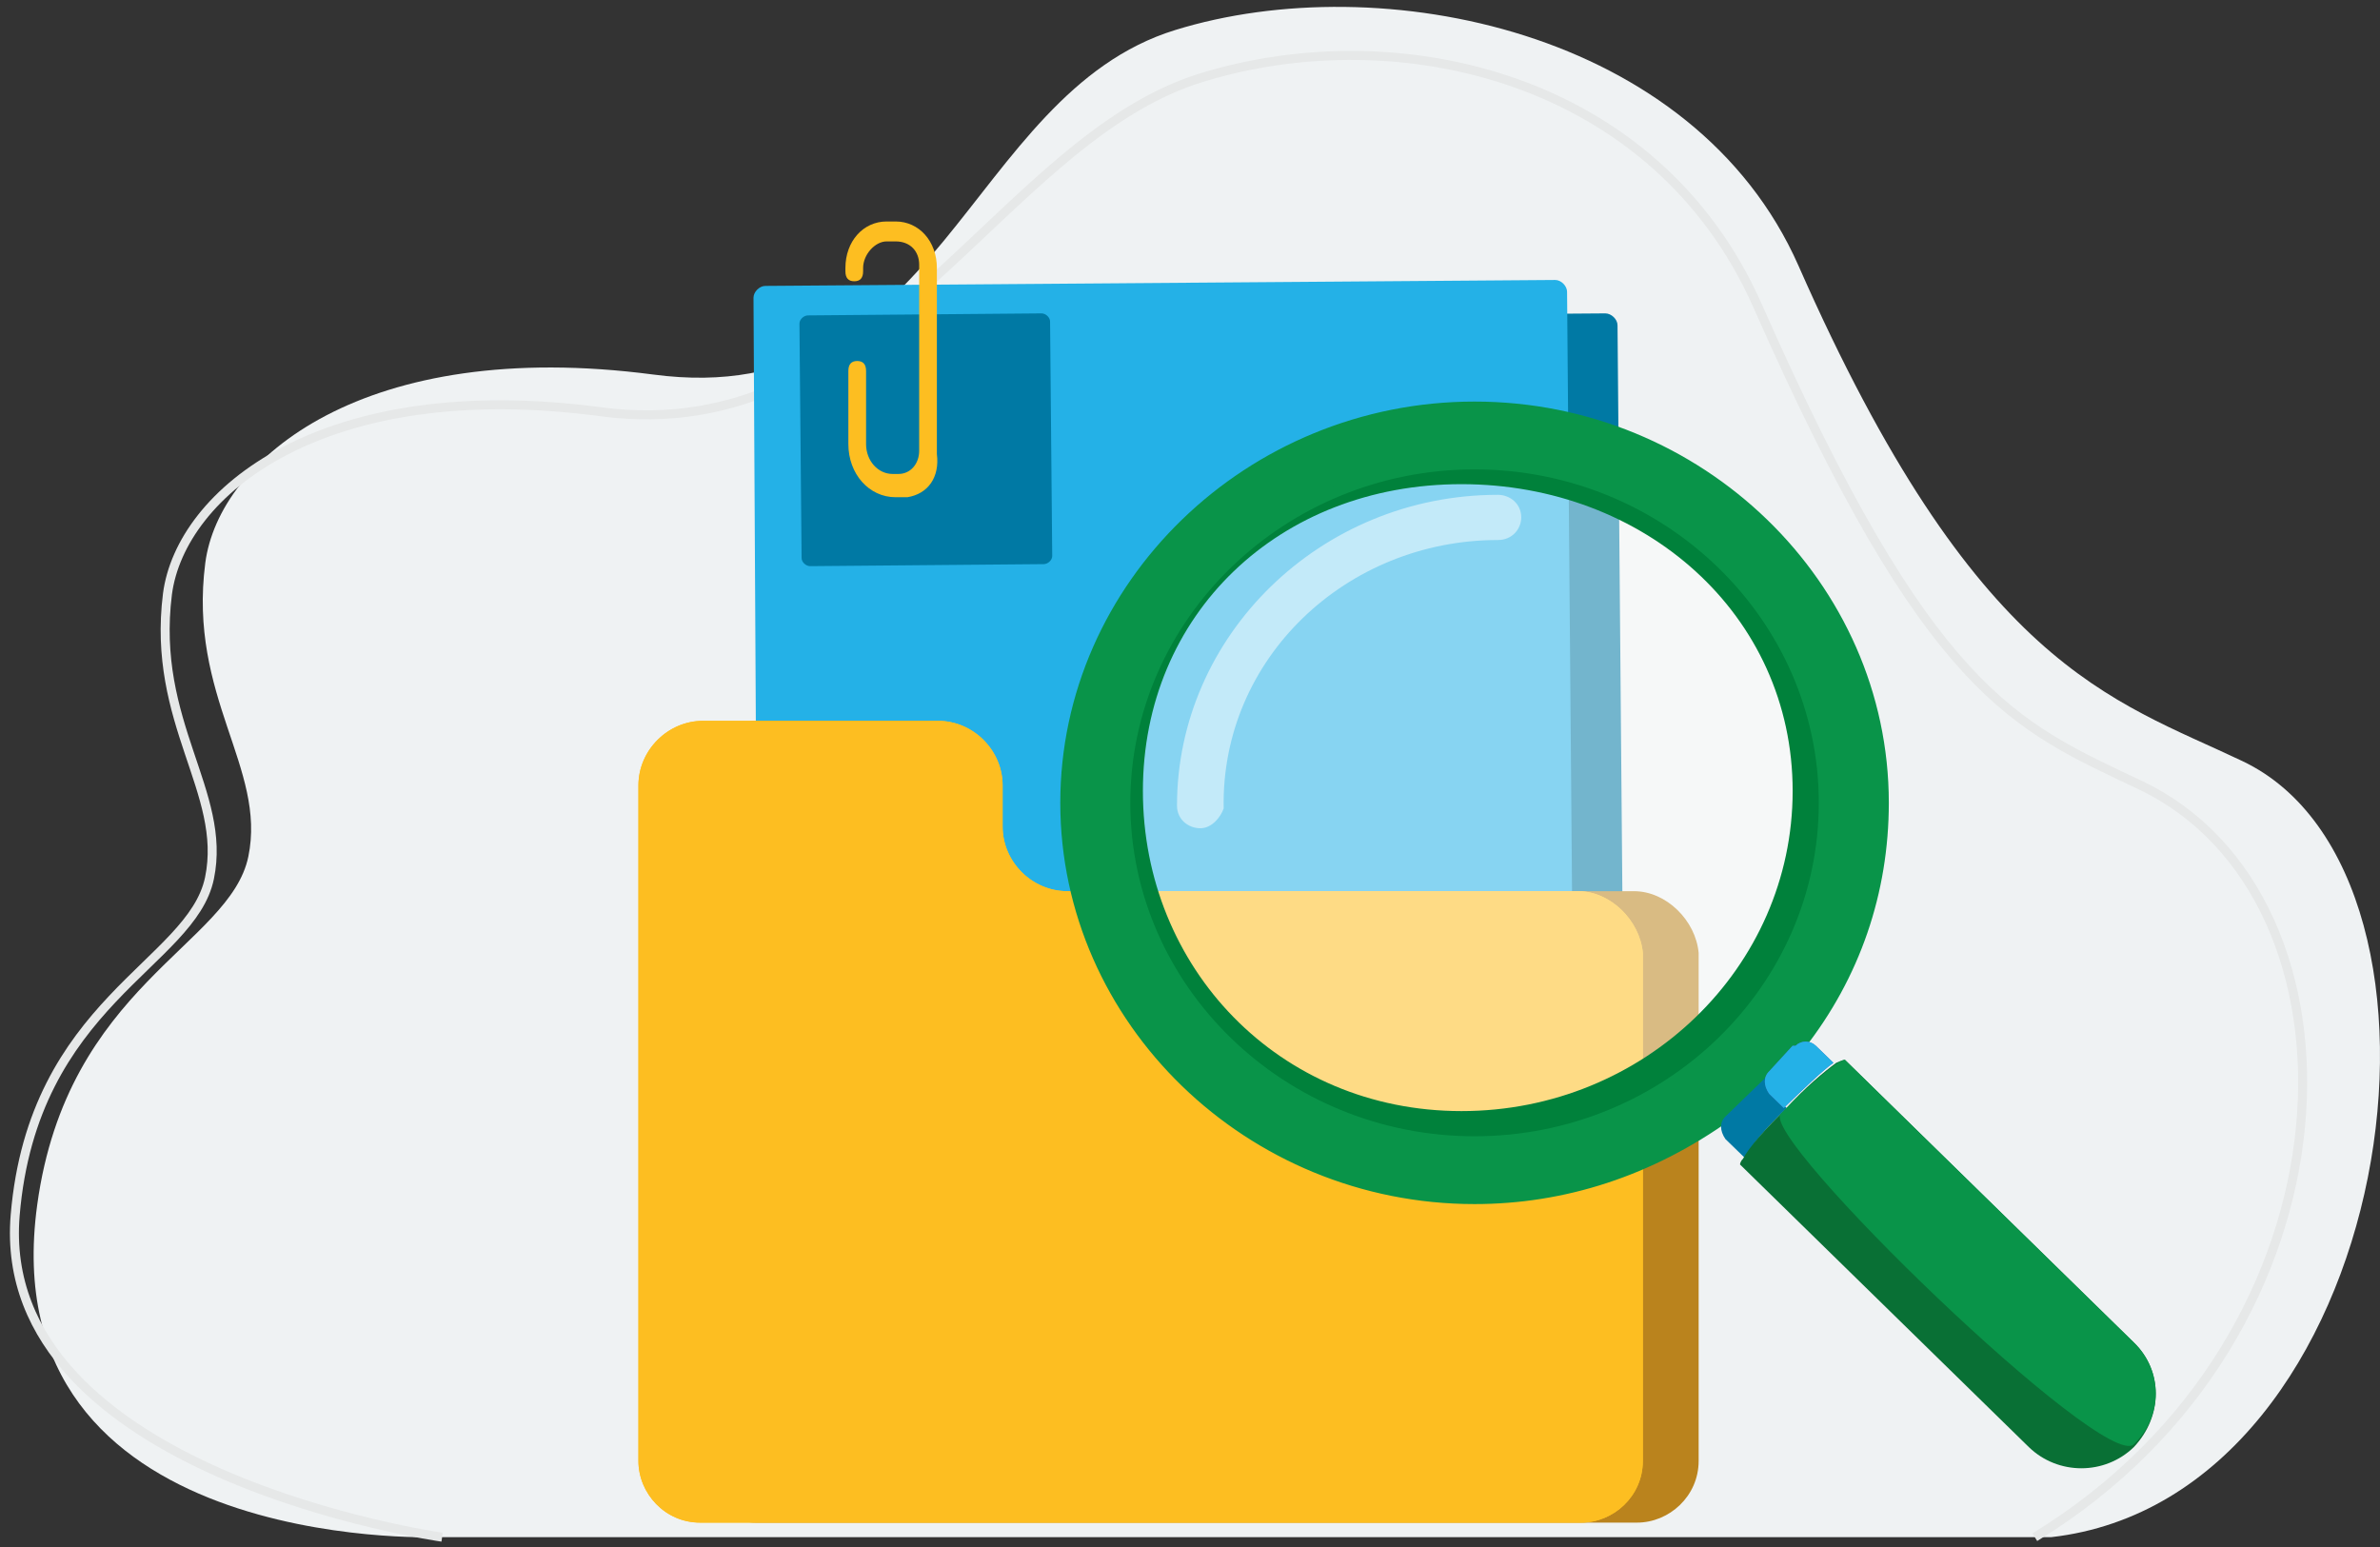
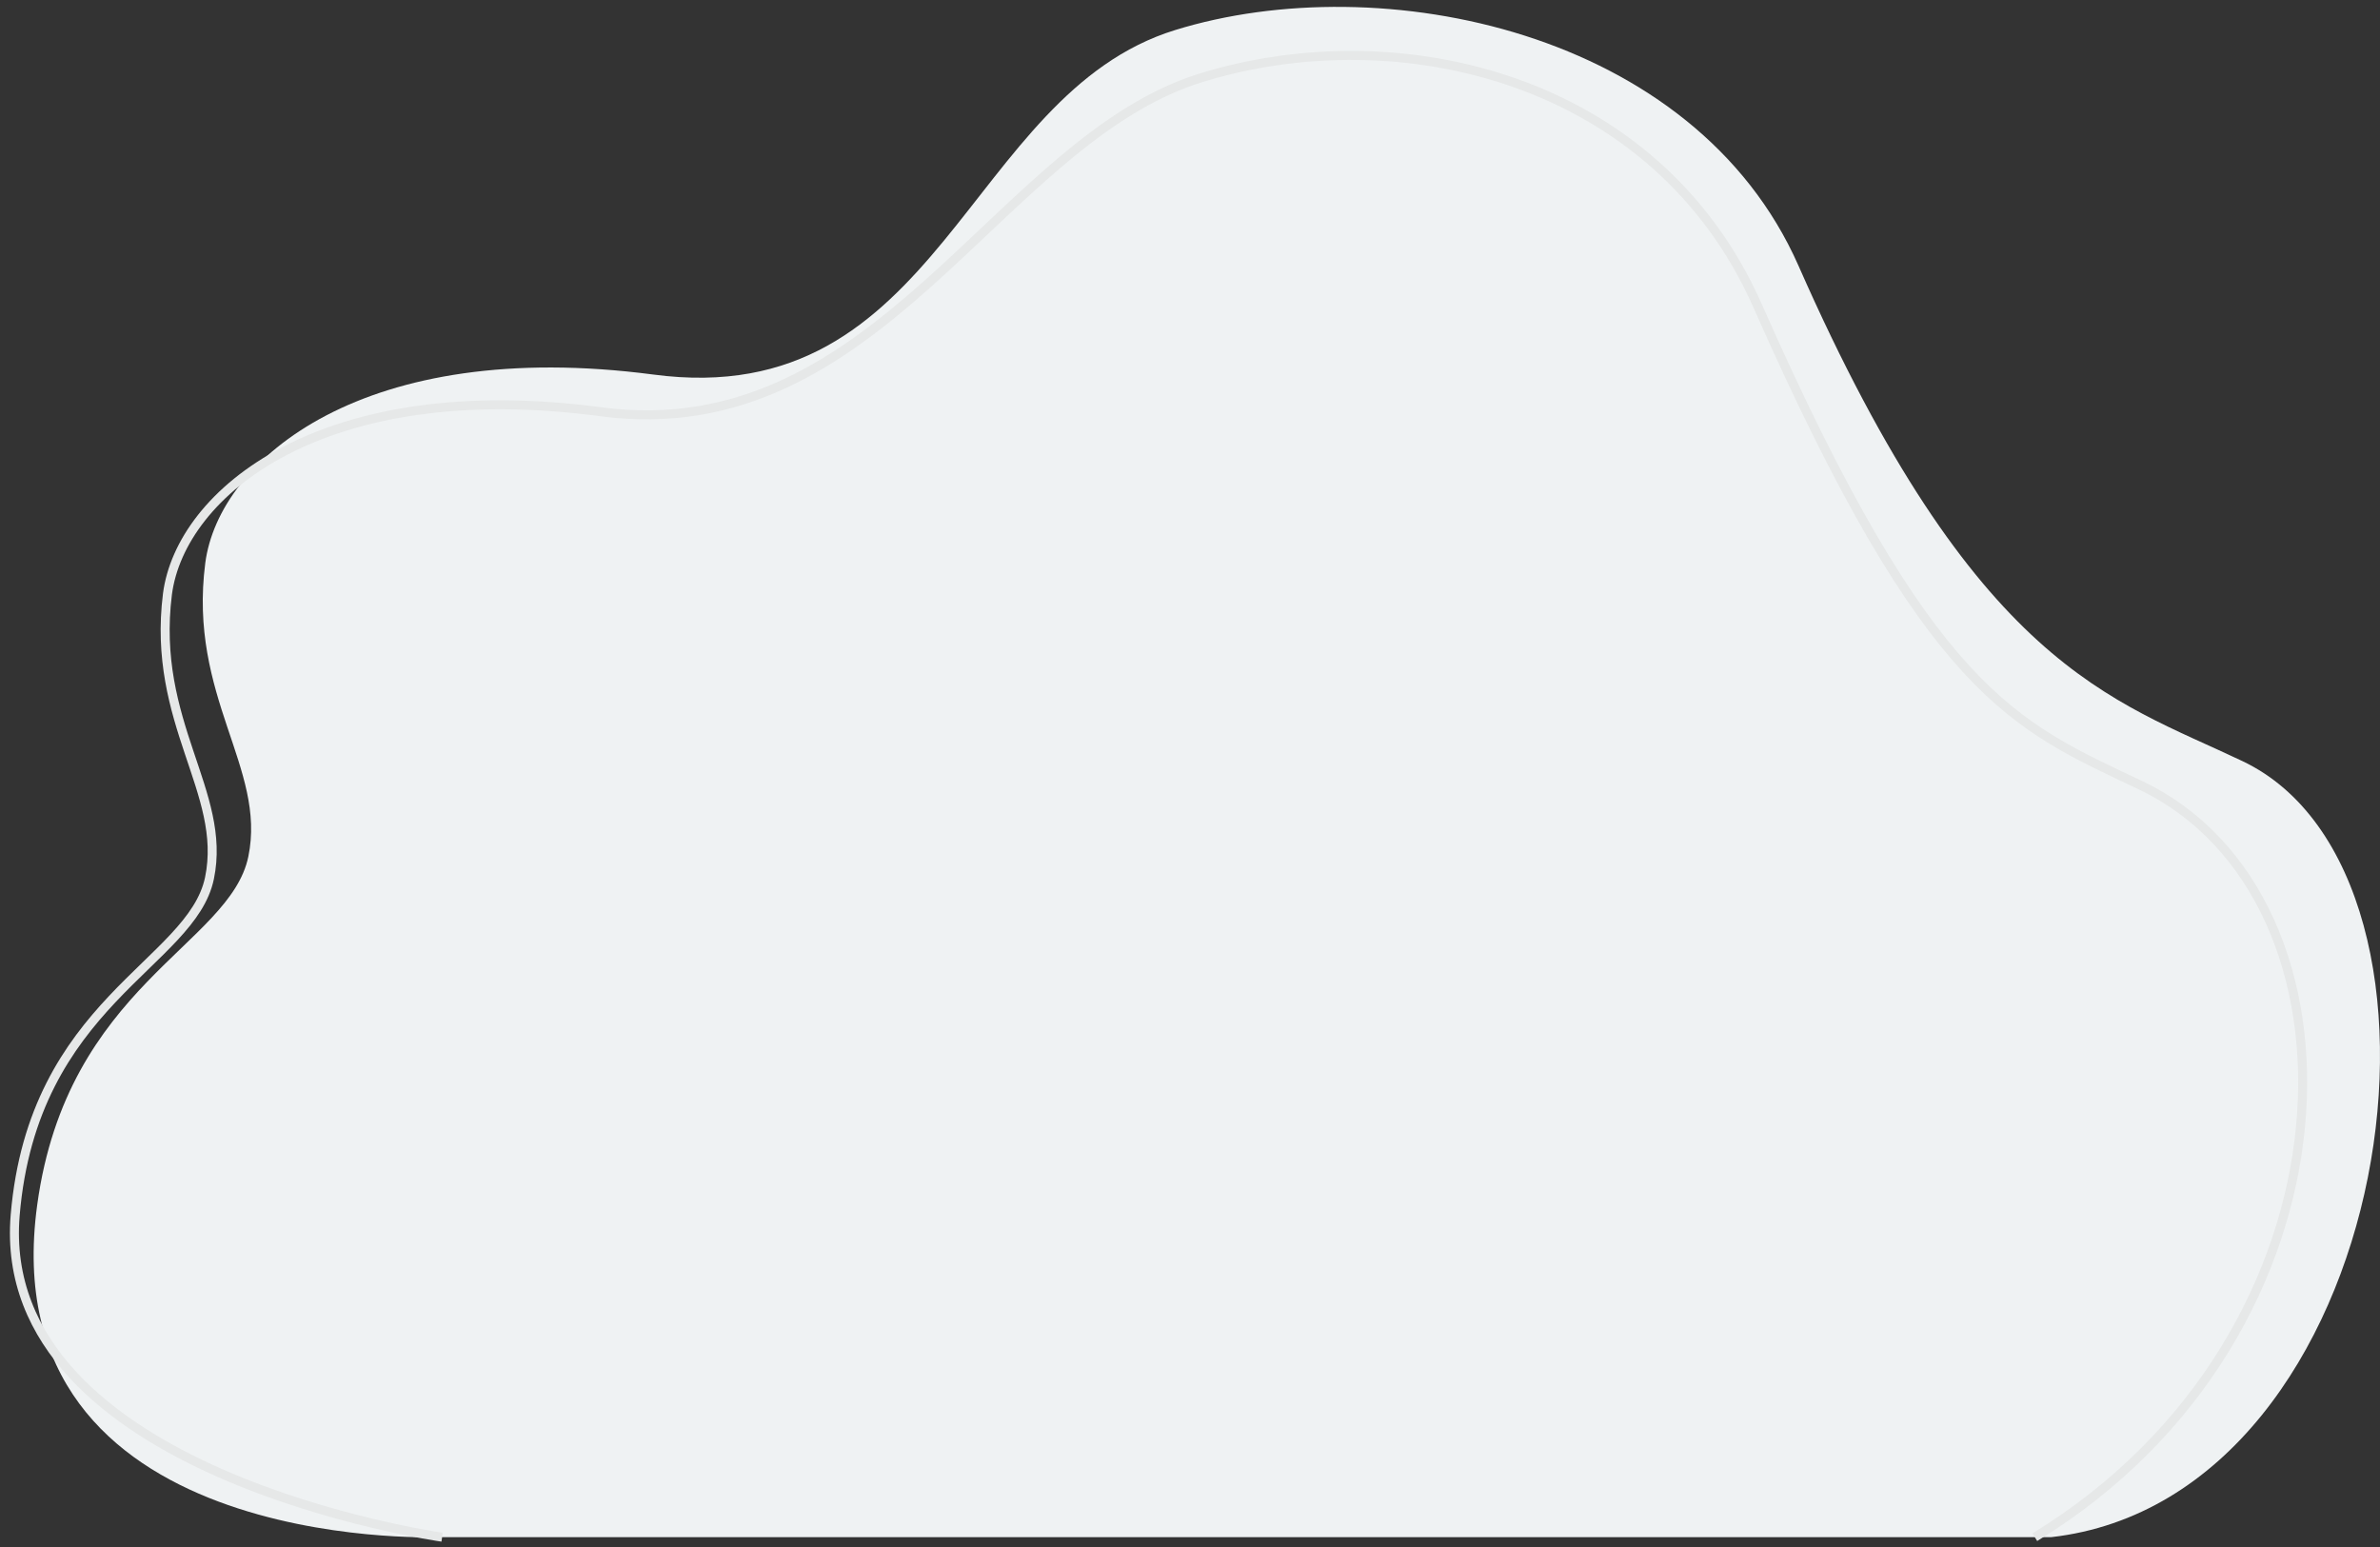
<svg xmlns="http://www.w3.org/2000/svg" width="200" height="130" viewBox="0 0 200 130" fill="none">
  <rect x="0" y="0" width="200" height="130" fill="#333333" stroke="none" />
  <g clip-path="url(#clip0_7967_30729)">
-     <path d="M172.363 129.174H36.578C36.578 129.174 -0.887 130.498 3.128 101.241C5.644 82.839 19.324 79.441 20.868 71.983C22.413 64.525 15.793 58.568 17.25 47.315C18.397 38.533 30.665 28.296 54.892 31.473C79.118 34.694 81.148 7.952 98.756 2.524C116.01 -2.815 142.399 2.524 151.137 22.338C166.008 56.097 177.482 58.745 188.426 63.952C208.814 73.616 201.532 125.865 172.363 129.174Z" fill="#EFF2F3" />
+     <path d="M172.363 129.174H36.578C36.578 129.174 -0.887 130.498 3.128 101.241C5.644 82.839 19.324 79.441 20.868 71.983C22.413 64.525 15.793 58.568 17.25 47.315C18.397 38.533 30.665 28.296 54.892 31.473C79.118 34.694 81.148 7.952 98.756 2.524C116.01 -2.815 142.399 2.524 151.137 22.338C166.008 56.097 177.482 58.745 188.426 63.952C208.814 73.616 201.532 125.865 172.363 129.174" fill="#EFF2F3" />
    <path d="M37.152 129.175C37.152 129.175 -0.534 123.879 1.275 102.123C2.775 84.207 16.102 81.03 17.603 73.793C19.103 66.555 12.704 60.775 14.072 49.919C15.176 41.446 27.046 31.473 50.523 34.606C73.955 37.695 83.84 11.835 100.918 6.54C117.643 1.377 139.222 6.54 147.695 25.692C162.125 58.392 169.274 60.951 179.865 65.982C199.635 75.381 198.929 112.097 170.995 129.175" stroke="#E6E8E8" stroke-width="0.756" stroke-miterlimit="10" />
    <g clip-path="url(#clip1_7967_30729)">
      <path d="M135.669 118.526L67.049 119.023C66.535 119.023 66.021 118.526 66.021 118.029L65.25 27.826C65.25 27.329 65.764 26.832 66.278 26.832L134.898 26.335C135.412 26.335 135.926 26.832 135.926 27.329L136.697 117.532C136.697 118.029 136.183 118.526 135.669 118.526Z" fill="#0079A4" />
      <path d="M131.438 116.098L64.816 116.597C64.317 116.597 63.818 116.098 63.818 115.599L63.319 25.024C63.319 24.525 63.818 24.026 64.317 24.026L130.689 23.527C131.188 23.527 131.687 24.026 131.687 24.525L132.436 115.1C132.436 115.599 131.937 116.098 131.438 116.098Z" fill="#24B1E7" />
      <path d="M87.702 47.406L68.081 47.576C67.721 47.576 67.361 47.236 67.361 46.896L67.181 27.185C67.181 26.845 67.541 26.505 67.901 26.505L87.522 26.335C87.882 26.335 88.242 26.675 88.242 27.015L88.422 46.726C88.422 47.066 88.062 47.406 87.702 47.406Z" fill="#0079A4" />
      <path d="M76.25 41.783C76.002 41.783 75.754 41.783 75.754 41.783H75.258C73.027 41.783 71.291 39.828 71.291 37.316V31.174C71.291 30.615 71.539 30.336 72.035 30.336C72.531 30.336 72.779 30.615 72.779 31.174V37.316C72.779 38.712 73.77 39.828 75.01 39.828H75.506C76.498 39.828 77.242 38.991 77.242 37.874V22.24C77.242 21.123 76.498 20.286 75.258 20.286H74.514C73.522 20.286 72.531 21.402 72.531 22.519V22.798C72.531 23.357 72.283 23.636 71.787 23.636C71.291 23.636 71.043 23.357 71.043 22.798V22.519C71.043 20.286 72.531 18.611 74.514 18.611H75.258C77.242 18.611 78.729 20.286 78.729 22.519V38.153C78.977 40.108 77.986 41.503 76.25 41.783Z" fill="#FDBE21" />
      <path d="M137.314 74.889H88.422C85.46 74.889 82.992 72.421 82.992 69.46V66.005C82.992 63.043 80.524 60.575 77.563 60.575H63.769C60.807 60.575 58.339 63.043 58.339 66.005V80.072V96.361V122.768C58.339 125.483 60.56 127.951 63.522 127.951H137.561C140.275 127.951 142.743 125.729 142.743 122.768V80.072C142.497 77.357 140.029 74.889 137.314 74.889Z" fill="#BA831D" />
      <path d="M132.625 74.889H89.682C86.721 74.889 84.253 72.421 84.253 69.46V66.005C84.253 63.043 81.785 60.575 78.823 60.575H59.08C56.118 60.575 53.65 63.043 53.65 66.005V80.072V96.361V122.768C53.65 125.483 55.871 127.951 58.833 127.951H132.872C135.586 127.951 138.054 125.729 138.054 122.768V80.072C137.807 77.357 135.339 74.889 132.625 74.889Z" fill="#FDBE21" />
      <path d="M132.625 74.889H89.682C86.721 74.889 84.253 72.421 84.253 69.46V66.005C84.253 63.043 81.785 60.575 78.823 60.575H59.08C56.118 60.575 53.65 63.043 53.65 66.005V80.072V96.361V122.768C53.65 125.483 55.871 127.951 58.833 127.951H132.872C135.586 127.951 138.054 125.729 138.054 122.768V80.072C137.807 77.357 135.339 74.889 132.625 74.889Z" fill="#FDBE21" />
      <path opacity="0.45" d="M123.912 95.958C140.159 95.958 153.331 83.201 153.331 67.464C153.331 51.726 140.159 38.969 123.912 38.969C107.665 38.969 94.494 51.726 94.494 67.464C94.494 83.201 107.665 95.958 123.912 95.958Z" fill="white" />
      <path opacity="0.5" d="M100.868 69.601C99.887 69.601 98.907 68.889 98.907 67.701C98.907 53.454 110.919 41.581 125.873 41.581C126.854 41.581 127.835 42.294 127.835 43.481C127.835 44.431 127.099 45.38 125.873 45.38C113.125 45.38 102.584 55.354 102.829 67.939C102.584 68.651 101.848 69.601 100.868 69.601Z" fill="white" />
      <path d="M122.815 97.207C106.501 97.207 93.067 82.469 93.067 66.468C93.067 50.698 106.261 37.712 122.815 37.712C139.128 37.712 153.554 50.466 153.554 66.468C153.554 82.237 139.128 97.207 122.815 97.207ZM122.815 40.686C107.461 40.686 96.042 51.626 96.042 66.468C96.042 81.31 107.461 93.369 122.815 93.369C138.168 93.369 150.643 81.31 150.643 66.468C150.643 51.626 138.168 40.686 122.815 40.686Z" fill="#00813B" />
      <path d="M150.879 87.885C150.879 87.885 151.124 87.885 150.879 87.885C155.537 82.186 158.234 75.062 158.234 67.464C158.234 49.18 142.789 34.22 123.912 34.22C105.035 34.22 89.591 49.18 89.591 67.464C89.591 85.748 105.035 100.708 123.912 100.708C131.757 100.708 139.112 98.096 144.75 93.821L148.673 90.022L150.879 87.885ZM123.912 95.959C107.732 95.959 94.494 83.136 94.494 67.464C94.494 51.792 107.732 38.969 123.912 38.969C140.092 38.969 153.331 51.792 153.331 67.464C153.331 83.136 140.092 95.959 123.912 95.959Z" fill="#099449" />
-       <path d="M123.912 101.183C104.79 101.183 89.1 85.985 89.1 67.464C89.1 48.942 104.79 33.745 123.912 33.745C143.034 33.745 158.724 48.942 158.724 67.464C158.724 75.062 156.272 82.186 151.614 88.123L145.486 94.059C138.866 98.808 131.512 101.183 123.912 101.183ZM123.912 34.695C105.281 34.695 90.081 49.417 90.081 67.464C90.081 85.51 105.281 100.233 123.912 100.233C131.512 100.233 138.621 97.858 144.505 93.347L150.634 87.41C150.634 87.41 150.634 87.41 150.879 87.41C155.537 81.711 157.988 74.825 157.988 67.464C157.743 49.417 142.544 34.695 123.912 34.695ZM123.912 96.433C107.487 96.433 94.004 83.373 94.004 67.464C94.004 51.554 107.487 38.494 123.912 38.494C140.337 38.494 153.821 51.554 153.821 67.464C153.821 83.373 140.337 96.433 123.912 96.433ZM123.912 39.444C107.977 39.444 94.984 52.029 94.984 67.464C94.984 82.898 107.977 95.484 123.912 95.484C139.847 95.484 152.84 82.898 152.84 67.464C152.84 52.029 139.847 39.444 123.912 39.444Z" fill="#099449" />
      <path d="M150.143 93.11L148.918 91.922C148.427 91.447 148.427 90.735 148.918 90.023L144.995 93.822C144.505 94.297 144.505 95.009 144.995 95.722L146.711 97.384C146.956 96.434 148.427 94.772 150.143 93.11Z" fill="#0079A4" />
      <path d="M148.673 90.022C148.182 90.497 148.182 91.209 148.673 91.922L149.898 93.109C151.614 91.447 153.085 90.022 154.066 89.31L152.595 87.885C152.105 87.41 151.369 87.41 150.879 87.885C150.879 87.885 150.879 87.885 150.634 87.885L148.673 90.022Z" fill="#4C65BA" />
      <path d="M148.673 90.022C148.182 90.497 148.182 91.209 148.673 91.922L149.898 93.109C151.614 91.447 153.085 90.022 154.066 89.31L152.595 87.885C152.105 87.41 151.369 87.41 150.879 87.885C150.879 87.885 150.879 87.885 150.634 87.885L148.673 90.022Z" fill="#24B1E7" />
      <path d="M179.317 112.818L155.047 89.072C155.047 89.072 154.801 89.072 154.311 89.31C153.331 90.022 151.614 91.447 150.144 93.109C148.427 94.771 146.957 96.433 146.466 97.383C146.221 97.621 146.221 97.858 146.221 97.858L170.491 121.604C172.943 123.978 176.865 123.978 179.317 121.604C181.768 118.992 181.768 115.192 179.317 112.818Z" fill="#097035" />
      <path d="M179.317 112.818L155.047 89.072C154.801 88.835 151.86 91.209 149.653 93.584C147.692 95.484 176.865 123.741 179.317 121.366C181.768 118.992 181.768 115.192 179.317 112.818Z" fill="#099449" />
    </g>
  </g>
  <defs>
    <clipPath id="clip0_7967_30729">
      <rect width="200" height="129.843" fill="white" transform="translate(0 0.079)" />
    </clipPath>
    <clipPath id="clip1_7967_30729">
-       <rect width="130.89" height="111.058" fill="white" transform="translate(53.403 17.88)" />
-     </clipPath>
+       </clipPath>
  </defs>
</svg>